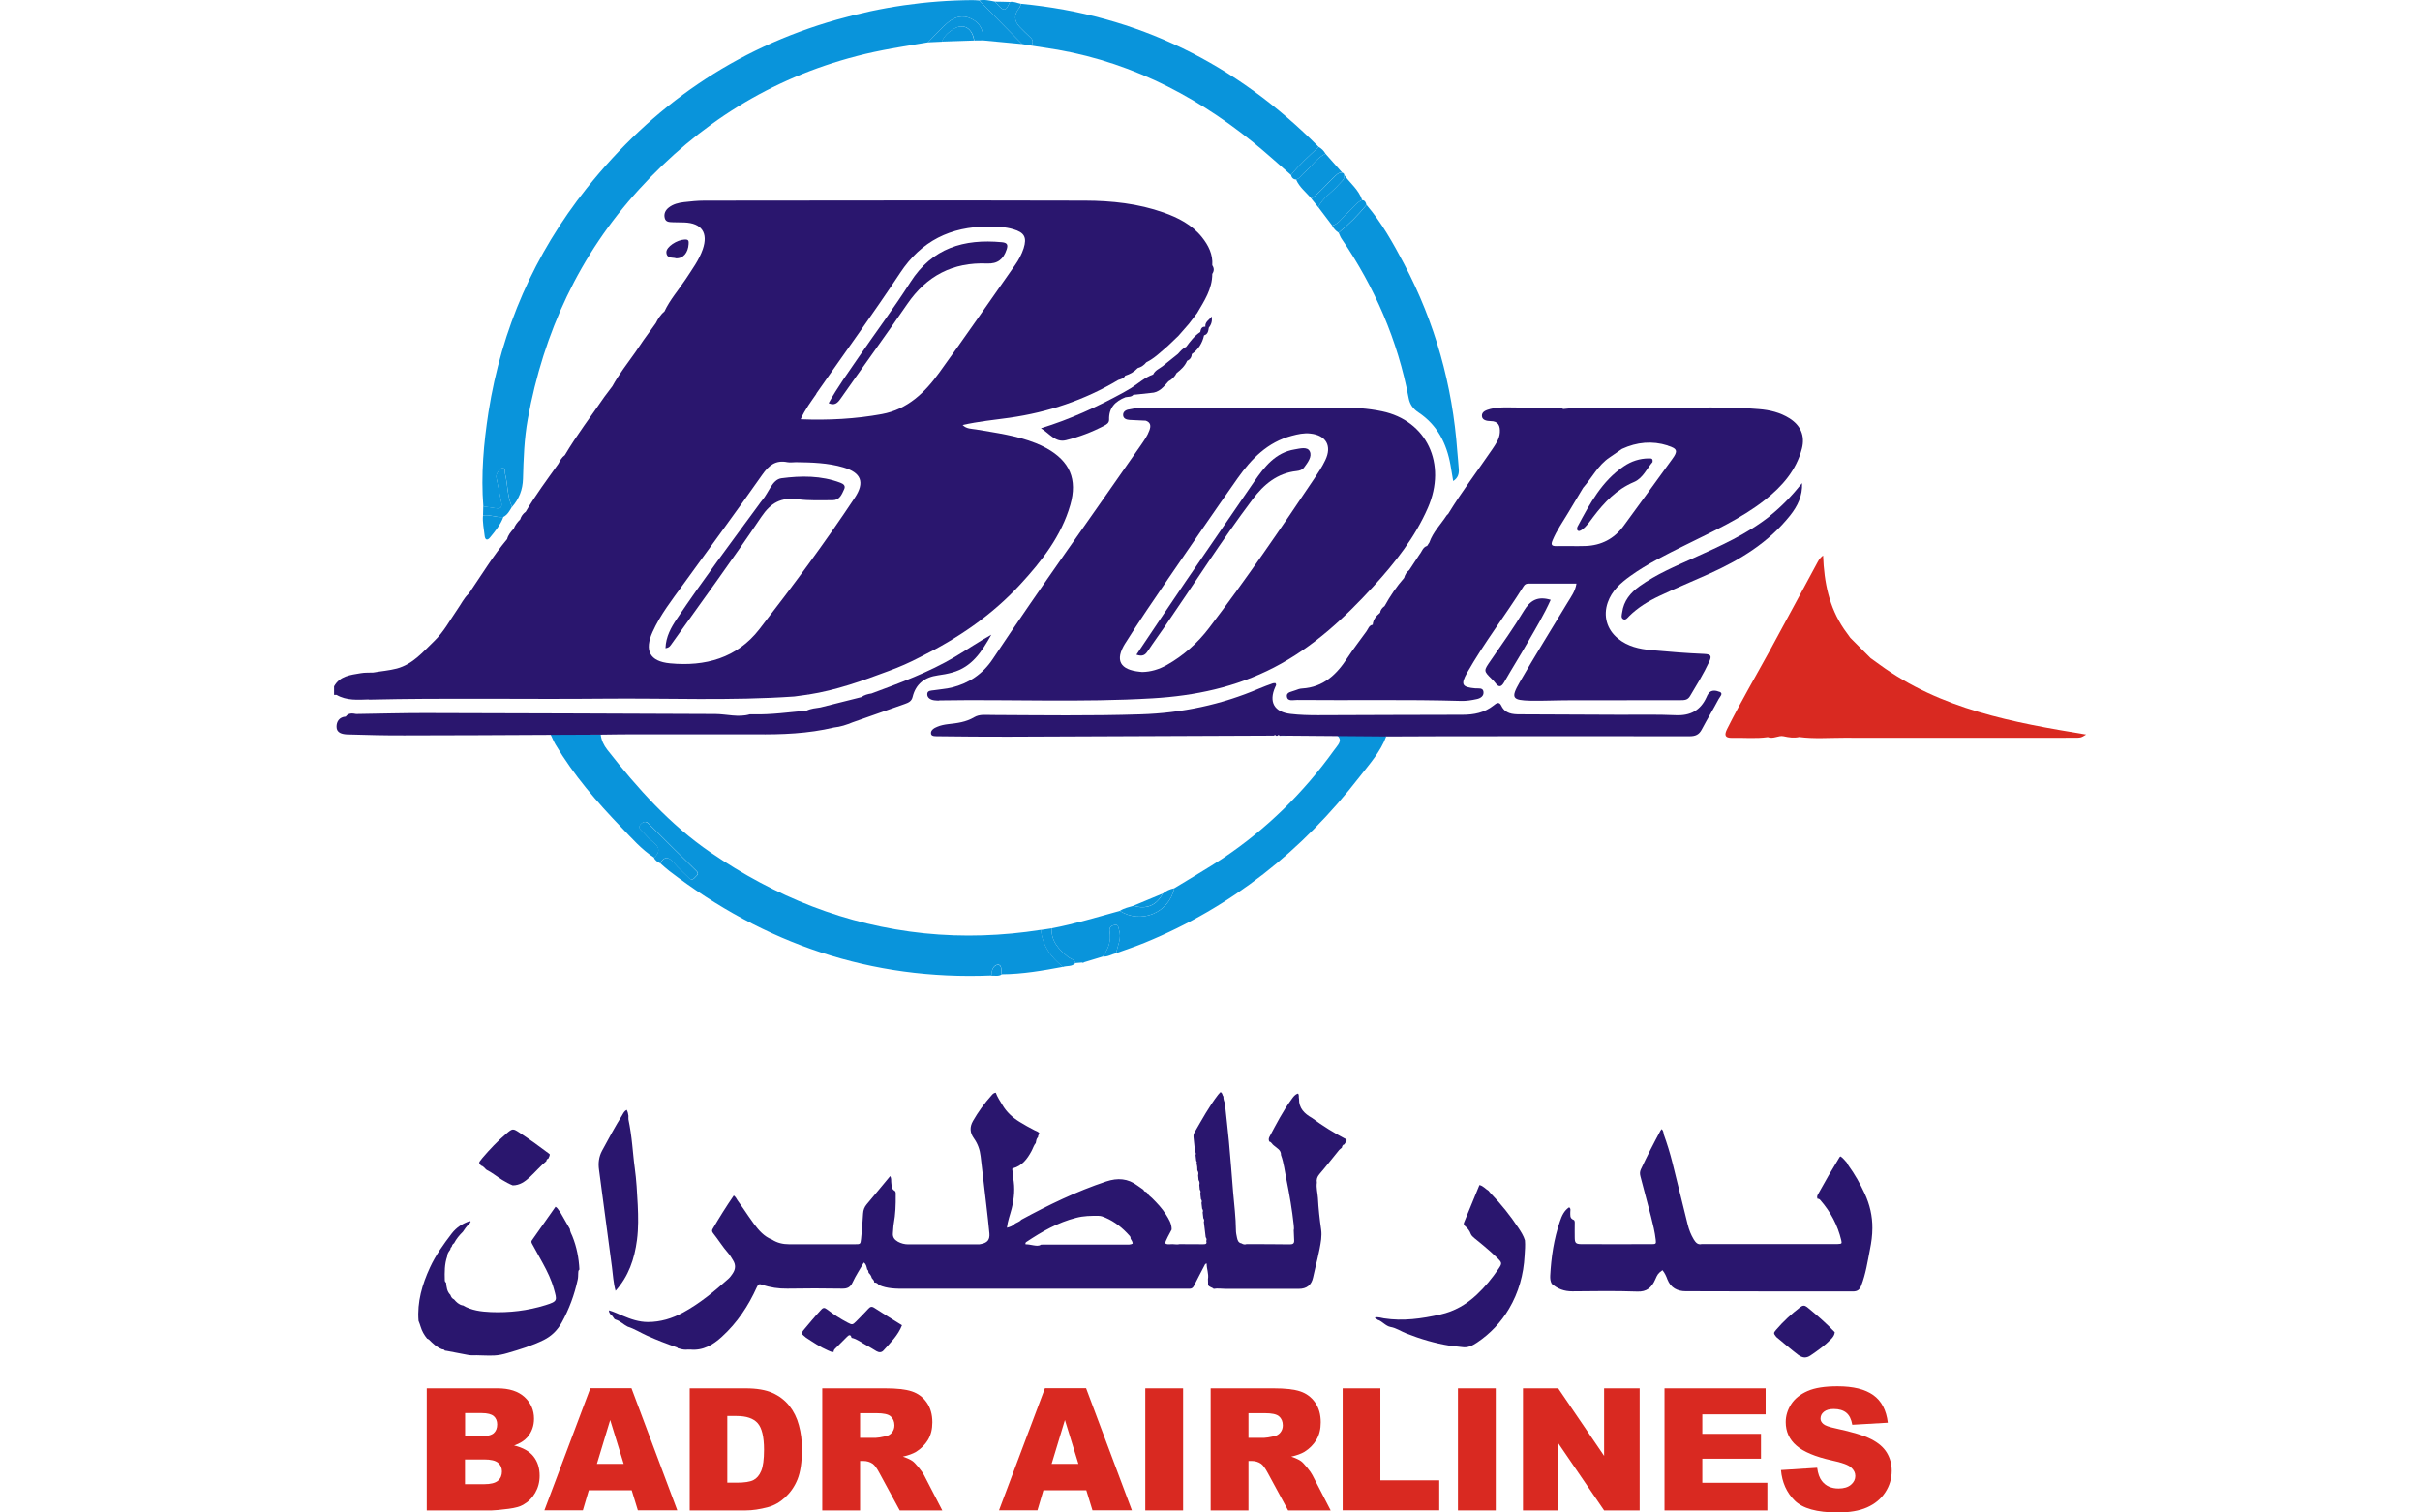
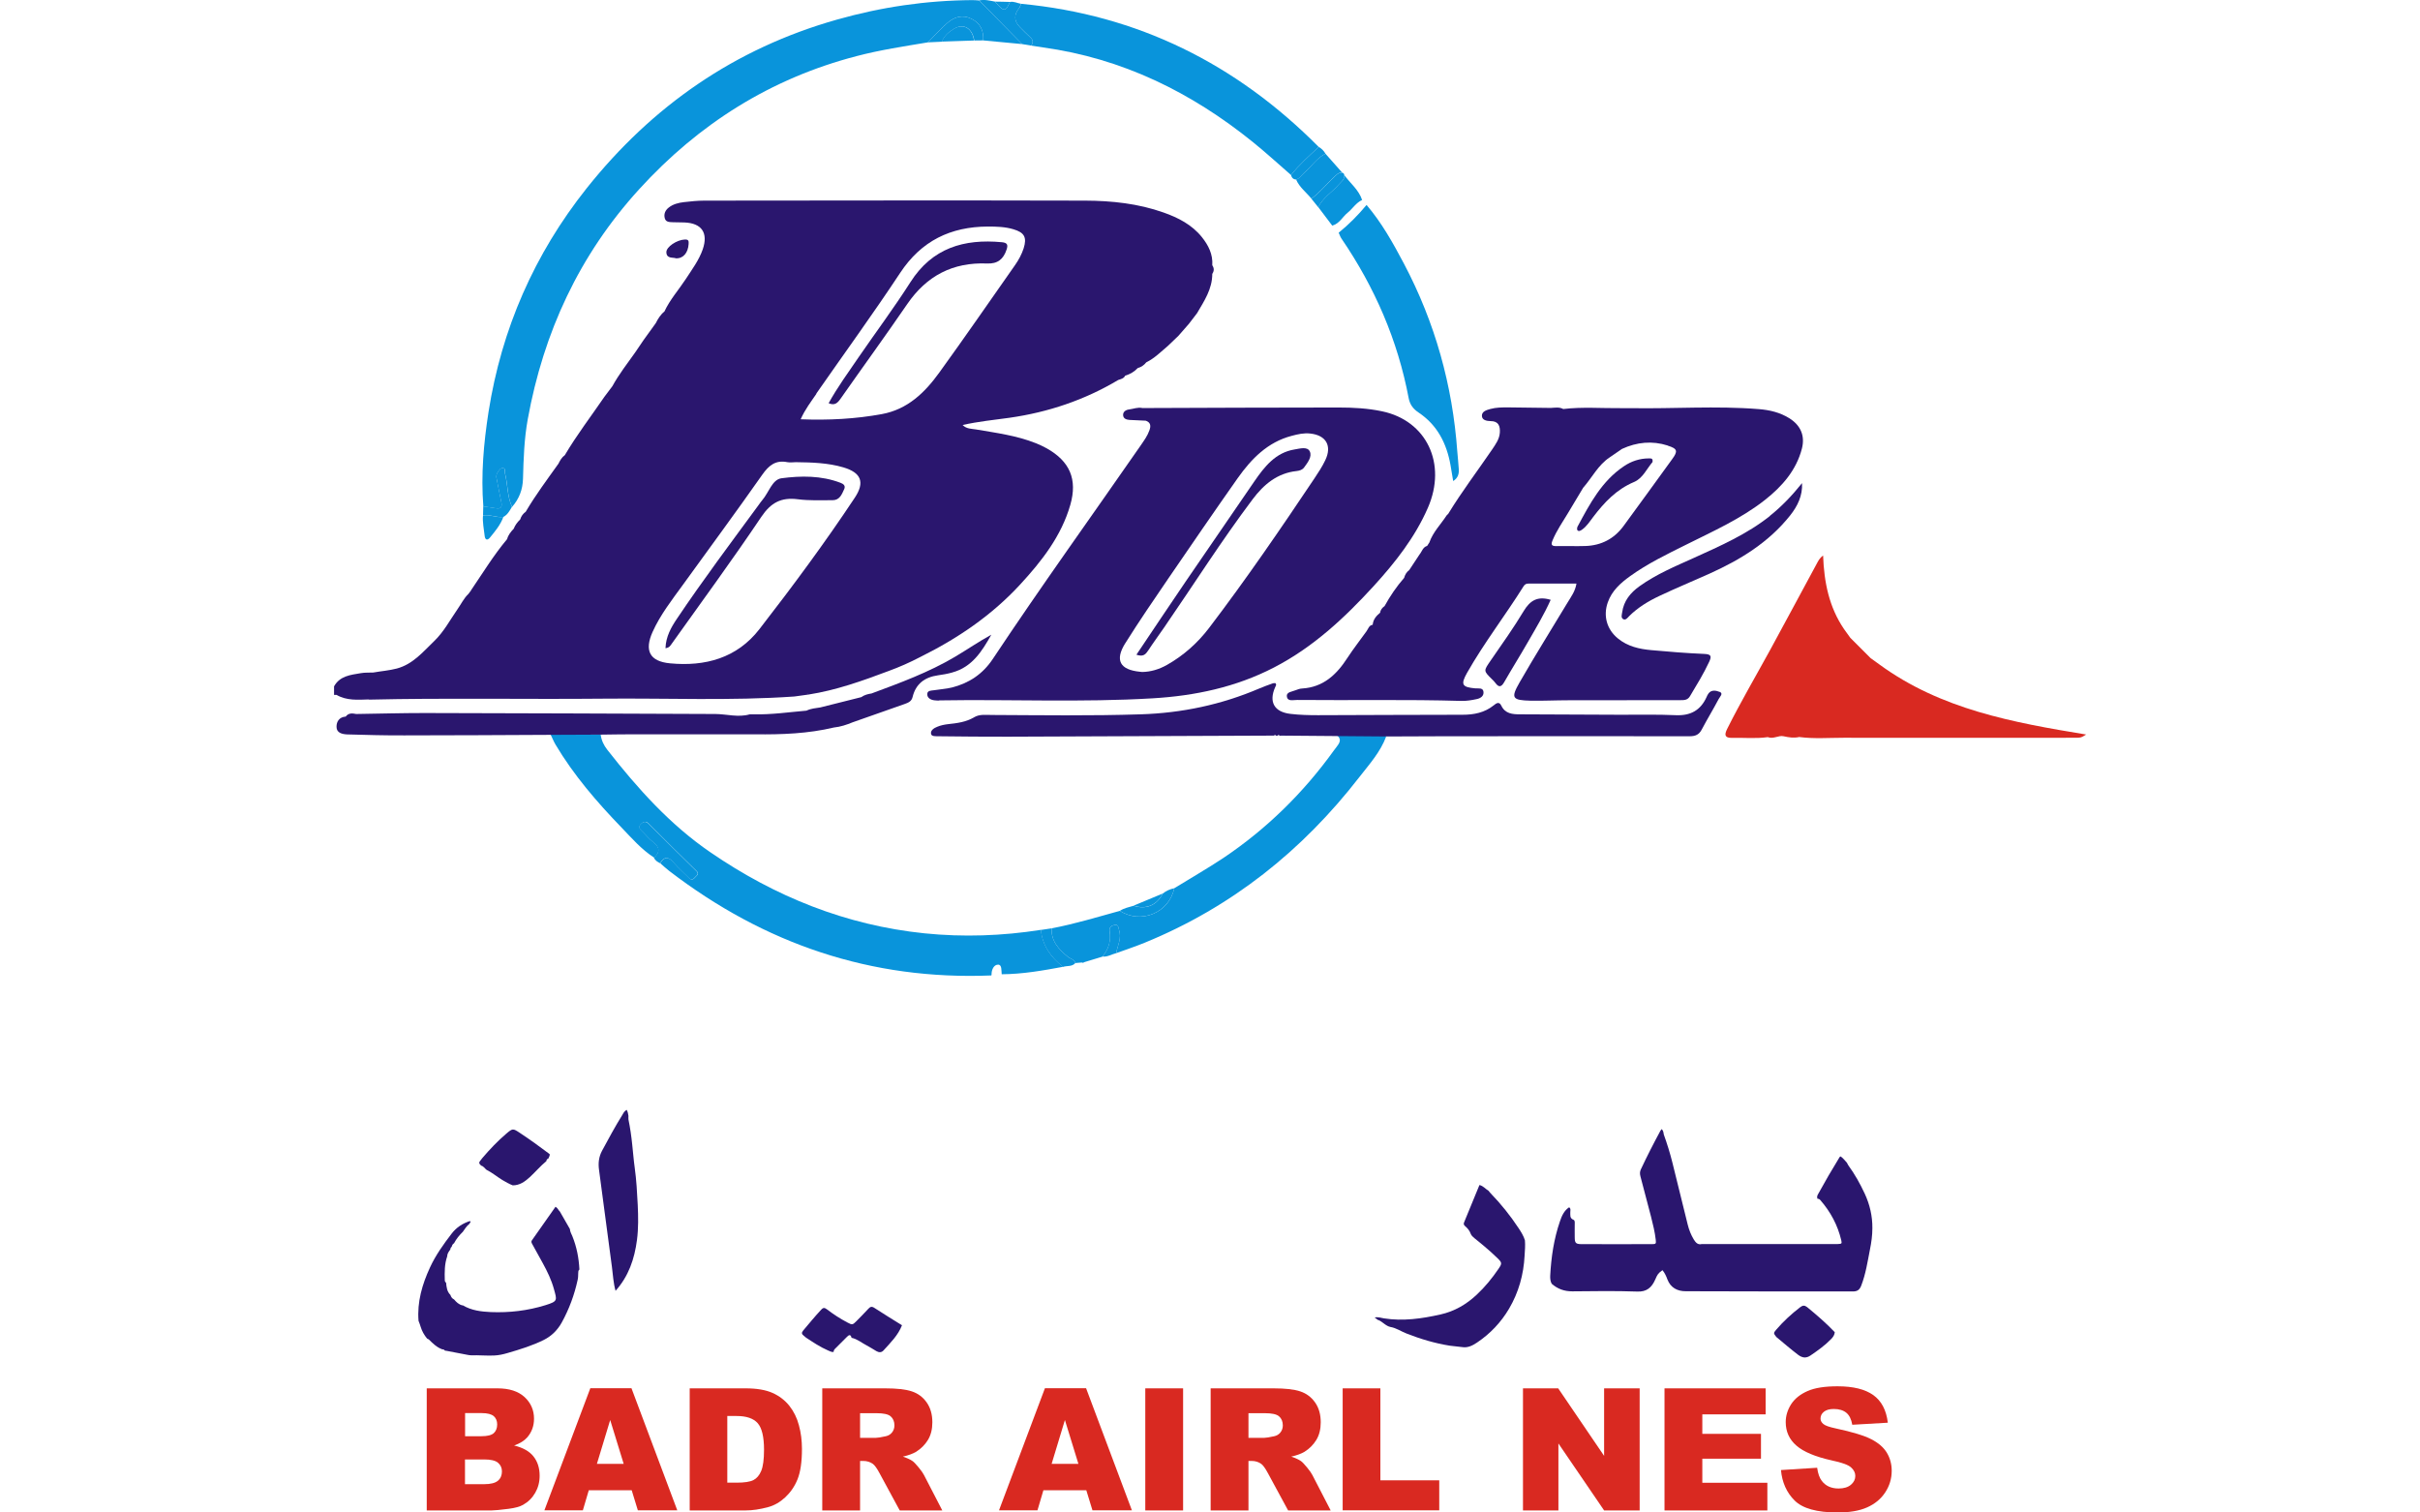
<svg xmlns="http://www.w3.org/2000/svg" id="Layer_1" version="1.1" viewBox="0 0 224 140">
  <defs>
    <style>
      .cls-1 {
        fill: #d92921;
      }

      .cls-1, .cls-2, .cls-3 {
        stroke-width: 0px;
      }

      .cls-2 {
        fill: #2a166e;
      }

      .cls-3 {
        fill: #0994db;
      }
    </style>
  </defs>
  <g>
-     <path class="cls-2" d="M94.5,112.92c2.54-1.38,5.13-2.64,7.89-3.56,1.06-.35,2.01-.29,2.91.39.18.13.36.26.54.38.04.11.12.18.24.2.04.03.08.07.12.1.09.21.29.32.44.47.46.46.92.94,1.27,1.5.27.43.55.86.54,1.41-.12.23-.24.45-.36.68-.35.69-.34.71.44.67.22,0,.44.06.65,0,.73,0,1.46,0,2.19.01.22,0,.37-.03.28-.3.06-.13.03-.24-.05-.35-.06-.47-.11-.94-.17-1.42.06-.13.02-.24-.05-.35-.02-.18-.04-.36-.06-.53.06-.13.02-.24-.05-.35-.02-.18-.04-.36-.06-.53.06-.13.03-.24-.05-.35-.02-.18-.04-.36-.06-.53.06-.13.02-.24-.05-.35-.01-.14-.03-.28-.04-.43.05-.16.02-.32-.07-.46-.01-.14-.03-.28-.04-.43.05-.16.02-.32-.07-.46,0-.22-.01-.43-.08-.64.06-.09.02-.17-.03-.24-.02-.18-.04-.36-.06-.53.06-.13.02-.24-.05-.35-.04-.42-.08-.84-.13-1.26-.02-.17-.01-.33.08-.48.69-1.19,1.35-2.41,2.19-3.5.07-.09.15-.16.22-.24.2.07.16.29.27.41-.01.23.07.43.14.65.12,1.16.26,2.33.37,3.49.15,1.57.26,3.14.39,4.71.1,1.17.25,2.33.26,3.51,0,.24.05.48.1.71.05.23.12.47.42.52.14.09.29.13.46.07,1.34,0,2.68,0,4.02.02.28,0,.41-.09.39-.38-.02-.31-.03-.62-.04-.93.05-.16,0-.33,0-.49-.15-1.4-.39-2.79-.67-4.17-.16-.77-.24-1.56-.51-2.3.02-.47-.38-.63-.66-.88-.16-.1-.21-.32-.42-.36-.07-.14-.07-.27,0-.42.64-1.19,1.25-2.4,2.06-3.5.16-.22.31-.45.6-.53.12.16.04.33.09.49-.02.88.51,1.38,1.2,1.77,1.01.75,2.08,1.41,3.19,1.99.07.2-.14.29-.18.45-.17.03-.22.17-.25.32-.08.07-.18.13-.25.21-.61.74-1.19,1.5-1.82,2.23-.21.25-.29.48-.24.79-.07.48.07.95.1,1.42.05.99.16,1.97.3,2.94.04.29.03.58,0,.88-.15,1.2-.5,2.36-.75,3.54-.15.71-.6,1.05-1.33,1.05-2.26,0-4.51,0-6.77,0-.37,0-.73-.07-1.1,0-.15-.15-.41-.15-.52-.36v-.22c-.01-.11-.01-.21-.01-.32.09-.5-.13-.96-.12-1.45-.15.02-.17.12-.21.2-.32.62-.65,1.23-.96,1.86-.1.2-.22.28-.42.28-.17,0-.33,0-.5,0-8.61,0-17.22,0-25.82,0-.83,0-1.65,0-2.42-.34-.11-.13-.23-.25-.43-.23,0-.18-.13-.3-.24-.43-.04-.2-.16-.34-.29-.48-.01-.12-.03-.23-.13-.31-.06-.22-.07-.46-.31-.64-.36.63-.75,1.21-1.04,1.84-.21.46-.49.59-.98.58-1.69-.03-3.38-.03-5.07,0-.8.01-1.57-.1-2.32-.36-.26-.09-.36-.07-.49.21-.78,1.74-1.82,3.31-3.24,4.6-.82.75-1.73,1.3-2.91,1.19-.14-.01-.29,0-.44.01-.26,0-.5-.07-.74-.14-.03-.06-.07-.09-.13-.09-.92-.32-1.82-.67-2.71-1.07-.6-.27-1.16-.63-1.79-.83-.39-.19-.69-.53-1.11-.65-.23-.06-.22-.36-.45-.43-.05-.13-.2-.22-.17-.43.45.13.85.33,1.27.5.75.32,1.51.58,2.33.58,1.17,0,2.25-.33,3.26-.88,1.54-.84,2.88-1.95,4.19-3.12.16-.14.29-.33.41-.51.26-.39.28-.79.03-1.19-.14-.23-.28-.48-.46-.68-.51-.58-.91-1.24-1.39-1.84-.1-.13-.14-.24-.05-.39.61-1.04,1.25-2.07,1.96-3.1.17.13.25.29.34.44.18.25.35.5.53.75.33.48.65.97,1,1.44.45.6.94,1.17,1.67,1.45.48.31,1.01.43,1.57.43,2.04,0,4.08,0,6.12,0,.47,0,.5,0,.55-.48.09-.79.14-1.57.19-2.36.02-.33.12-.6.33-.85.72-.85,1.43-1.72,2.18-2.62.13.24.07.44.1.63.04.27,0,.55.3.73.14.08.11.26.11.41.01.88-.02,1.76-.18,2.63-.05.29-.05.59-.08.88-.04.39.16.62.47.8.3.16.61.24.95.24,2.13,0,4.26,0,6.4,0,.13,0,.26,0,.38-.04.56-.12.78-.4.73-.98-.08-.86-.18-1.72-.28-2.58-.17-1.51-.36-3.03-.53-4.54-.07-.62-.27-1.18-.63-1.68-.37-.52-.4-1.04-.08-1.6.49-.85,1.06-1.64,1.71-2.36.1-.11.18-.23.4-.26.14.4.39.76.61,1.13.39.67.94,1.17,1.59,1.57.45.28.92.54,1.39.78.16.08.35.12.45.29-.07.1-.13.21-.13.34-.16.15-.17.35-.21.55-.19.22-.26.51-.4.76-.39.72-.86,1.35-1.7,1.58-.03,0-.05.05-.08.07.03.2.06.39.09.59,0,.07-.01.15,0,.22.18.95.1,1.89-.13,2.82-.15.6-.38,1.18-.45,1.8,0,.01-.02.02-.02.04,0-.01.01-.03.02-.04.29-.07.56-.17.77-.39.19-.11.41-.17.56-.34ZM104.65,114.63c0-.1-.03-.18-.1-.25-.63-.71-1.35-1.29-2.23-1.67-.2-.09-.41-.17-.63-.17-.7-.01-1.38,0-2.07.18-1.7.43-3.18,1.28-4.62,2.24-.06.04-.11.1-.07.22.24-.02.48.06.73.09.23.03.47.09.69-.06.07,0,.15-.01.22-.01,2.53,0,5.07,0,7.6,0,.23,0,.47.03.67-.09,0-.21-.14-.33-.2-.48Z" />
    <path class="cls-2" d="M168.24,110.98c-.07-.15-.05-.28.03-.42.64-1.17,1.31-2.32,2.01-3.46.02-.03.06-.04.09-.06.23.15.39.38.58.58.04.08.08.16.13.24.6.82,1.09,1.7,1.52,2.62.47,1.01.72,2.08.71,3.2,0,.66-.09,1.32-.22,1.96-.22,1.13-.39,2.27-.81,3.36-.15.39-.36.54-.77.54-5.16,0-10.33,0-15.49-.02-.74,0-1.38-.31-1.68-1.09-.11-.3-.24-.6-.46-.86-.41.3-.45.37-.67.87-.32.72-.77,1.15-1.67,1.11-2-.07-4.01-.04-6.01-.02-.74,0-1.35-.22-1.9-.7-.13-.23-.15-.49-.14-.75.09-1.71.34-3.4.9-5.03.17-.5.38-.99.85-1.3.18.13.11.29.11.42.01.28-.08.59.3.74.14.06.11.26.11.4,0,.4-.01.81,0,1.21,0,.53.09.63.6.64,2.19.01,4.38,0,6.56,0,.35,0,.38-.04.34-.39-.08-.73-.26-1.45-.44-2.16-.32-1.24-.65-2.49-.98-3.73-.06-.23-.06-.42.04-.64.57-1.21,1.18-2.41,1.82-3.59.03-.05.07-.08.11-.14.14.14.17.31.19.49.31.86.58,1.73.8,2.61.47,1.92.94,3.83,1.42,5.75.12.48.3.94.56,1.37.17.27.36.52.75.42,3.95,0,7.9,0,11.86,0,.24,0,.48,0,.72,0,.37-.02.39-.03.32-.35-.33-1.4-.99-2.63-1.94-3.72-.06-.07-.14-.12-.24-.12Z" />
    <path class="cls-2" d="M42.83,120.82c.8.48,1.7.59,2.6.63,1.72.07,3.42-.13,5.06-.64,1.16-.36,1.07-.45.78-1.5-.23-.84-.61-1.62-1.02-2.37-.32-.58-.64-1.16-.96-1.74-.07-.13-.16-.25-.05-.4.73-1.03,1.46-2.07,2.18-3.1.21.12.26.32.4.44.31.54.62,1.08.93,1.62.01.24.14.45.23.67.4.99.6,2.02.65,3.08-.12.09-.1.23-.11.35-.01.2,0,.41-.05.6-.3,1.39-.79,2.71-1.47,3.95-.39.7-.93,1.25-1.67,1.62-1.07.53-2.21.88-3.35,1.21-.4.12-.81.21-1.24.23-.71.03-1.42-.04-2.13-.02-.11,0-.22-.02-.33-.04-.64-.12-1.29-.25-1.93-.37-.06,0-.12-.02-.18-.03-.05-.09-.13-.11-.23-.11-.5-.18-.87-.54-1.23-.9-.05-.05-.12-.07-.18-.1-.14-.16-.25-.34-.36-.53-.2-.35-.27-.74-.43-1.11-.14-1.75.34-3.38,1.06-4.94.52-1.13,1.25-2.15,2.01-3.14.44-.57,1.01-.94,1.69-1.16,0,.04.03.06.07.05-.04.07-.08.14-.12.21-.26.2-.43.48-.61.74-.32.31-.6.65-.81,1.05h.01c-.14.07-.2.2-.23.34h0c-.09.05-.12.15-.13.25-.14.19-.29.38-.29.64-.25.71-.24,1.45-.22,2.2,0,.09.04.18.12.23.04.41.08.82.4,1.13.06.19.16.34.34.42.21.25.44.47.77.55Z" />
    <path class="cls-2" d="M127.55,122.19c-.08-.06-.17-.13-.31-.24.34-.07.59.04.85.08,1.78.28,3.51.03,5.25-.36,1.29-.29,2.39-.93,3.35-1.83.77-.72,1.43-1.53,2.02-2.4.33-.49.33-.56-.1-.98-.39-.39-.81-.75-1.23-1.11-.29-.25-.6-.49-.89-.73-.14-.12-.29-.24-.36-.42-.1-.29-.29-.51-.51-.7-.13-.11-.17-.21-.09-.38.47-1.13.93-2.27,1.41-3.43.36.08.56.37.84.53.07.08.13.17.21.25.96.99,1.82,2.07,2.58,3.22.23.35.46.71.58,1.12.04.47,0,.94-.03,1.42-.09,1.75-.55,3.4-1.44,4.91-.75,1.27-1.74,2.31-2.96,3.13-.42.28-.86.51-1.39.42-.38-.06-.77-.07-1.14-.13-1.38-.22-2.71-.62-4.01-1.13-.49-.19-.94-.51-1.47-.6-.45-.09-.73-.49-1.14-.65Z" />
    <path class="cls-2" d="M56.98,119.49c-.21-.73-.24-1.48-.34-2.23-.41-2.98-.78-5.97-1.19-8.95-.09-.64-.03-1.22.28-1.8.6-1.11,1.2-2.23,1.87-3.3.1-.17.18-.36.41-.48.09.18.14.36.16.56,0,.11-.01.22,0,.33.16.77.27,1.55.35,2.33.08.71.13,1.42.23,2.13.16,1.14.22,2.3.28,3.45.05,1.08.07,2.16-.07,3.24-.23,1.77-.78,3.38-2,4.73Z" />
    <path class="cls-2" d="M74.57,123.78c-.06-.05-.11-.1-.17-.14-.2-.15-.23-.28-.05-.49.55-.65,1.08-1.3,1.66-1.92.2-.22.32-.19.54-.03.6.46,1.23.87,1.9,1.22.43.23.47.22.81-.12.38-.37.74-.76,1.11-1.15.17-.18.3-.26.56-.09.84.55,1.71,1.08,2.56,1.61-.36.93-1.06,1.61-1.71,2.33-.19.21-.42.2-.65.07-.3-.17-.59-.37-.9-.53-.47-.24-.88-.6-1.41-.71-.07-.33-.24-.28-.41-.1-.38.37-.74.75-1.12,1.12-.08.08-.13.17-.13.29-.19.03-.35-.07-.52-.14-.74-.32-1.4-.77-2.07-1.21Z" />
    <path class="cls-2" d="M44.52,107.87c-.14-.11-.23-.24-.08-.41.07-.08.13-.18.2-.26.69-.81,1.42-1.58,2.23-2.27.58-.49.61-.49,1.23-.08.95.63,1.87,1.29,2.78,1.98.03.16-.08.28-.13.42-.13.02-.16.12-.18.23-.55.45-1.01,1-1.53,1.48-.45.41-.93.76-1.58.76-.34-.13-.65-.31-.97-.5-.49-.3-.94-.68-1.46-.94-.17-.13-.27-.34-.51-.39Z" />
    <path class="cls-2" d="M164.44,123.78c-.29-.37-.3-.38-.04-.69.67-.78,1.42-1.47,2.24-2.1.22-.17.4-.18.63,0,.89.73,1.76,1.48,2.56,2.32-.02.25-.15.44-.32.62-.58.6-1.24,1.07-1.93,1.54-.4.27-.75.23-1.15-.07-.68-.52-1.33-1.08-1.99-1.63Z" />
  </g>
  <g>
    <path class="cls-1" d="M39.52,128.51h6.53c1.09,0,1.92.27,2.51.81.58.54.87,1.21.87,2,0,.67-.21,1.24-.62,1.72-.28.32-.68.57-1.22.76.81.2,1.41.53,1.79,1.01.38.48.57,1.07.57,1.79,0,.59-.14,1.11-.41,1.58-.27.47-.64.84-1.12,1.11-.29.17-.73.29-1.33.37-.79.1-1.31.15-1.56.15h-6.03v-11.3ZM43.04,132.94h1.52c.54,0,.92-.09,1.14-.28.21-.19.32-.46.32-.81,0-.33-.11-.59-.32-.77s-.58-.28-1.11-.28h-1.54v2.14ZM43.04,137.38h1.78c.6,0,1.02-.11,1.27-.32s.37-.5.37-.86c0-.33-.12-.6-.37-.81-.24-.2-.67-.3-1.28-.3h-1.77v2.29Z" />
    <path class="cls-1" d="M58.46,137.94h-3.96l-.55,1.86h-3.56l4.25-11.3h3.81l4.24,11.3h-3.65l-.57-1.86ZM57.73,135.5l-1.25-4.06-1.23,4.06h2.48Z" />
    <path class="cls-1" d="M63.83,128.51h5.19c1.02,0,1.85.14,2.48.42.63.28,1.15.68,1.56,1.19.41.52.71,1.12.89,1.81.19.69.28,1.42.28,2.19,0,1.21-.14,2.14-.41,2.81-.27.67-.66,1.22-1.14,1.67-.49.45-1.01.75-1.57.9-.77.21-1.46.31-2.08.31h-5.19v-11.3ZM67.32,131.07v6.17h.86c.73,0,1.25-.08,1.56-.24s.55-.44.72-.85c.17-.4.26-1.06.26-1.96,0-1.2-.2-2.02-.59-2.46-.39-.44-1.04-.66-1.94-.66h-.87Z" />
    <path class="cls-1" d="M76.11,139.81v-11.3h5.82c1.08,0,1.9.09,2.47.28s1.03.53,1.38,1.03c.35.5.52,1.11.52,1.83,0,.63-.13,1.17-.4,1.62s-.64.82-1.1,1.11c-.3.18-.71.33-1.23.45.42.14.72.28.91.42.13.09.31.29.56.59s.41.54.49.7l1.69,3.27h-3.94l-1.87-3.45c-.24-.45-.45-.74-.63-.87-.25-.17-.54-.26-.86-.26h-.31v4.58h-3.51ZM79.61,133.09h1.47c.16,0,.47-.05.92-.15.23-.05.42-.16.57-.35.15-.19.22-.41.22-.65,0-.36-.12-.64-.35-.84-.23-.2-.67-.29-1.3-.29h-1.53v2.3Z" />
    <path class="cls-1" d="M100.54,137.94h-3.96l-.55,1.86h-3.56l4.25-11.3h3.81l4.24,11.3h-3.65l-.57-1.86ZM99.82,135.5l-1.25-4.06-1.23,4.06h2.48Z" />
    <path class="cls-1" d="M106.01,128.51h3.5v11.3h-3.5v-11.3Z" />
    <path class="cls-1" d="M112.06,139.81v-11.3h5.82c1.08,0,1.9.09,2.47.28s1.03.53,1.38,1.03c.35.5.52,1.11.52,1.83,0,.63-.13,1.17-.4,1.62s-.64.82-1.1,1.11c-.3.18-.71.33-1.23.45.42.14.72.28.91.42.13.09.31.29.56.59s.41.54.49.7l1.69,3.27h-3.94l-1.87-3.45c-.24-.45-.45-.74-.63-.87-.25-.17-.54-.26-.86-.26h-.31v4.58h-3.51ZM115.56,133.09h1.47c.16,0,.47-.05.92-.15.23-.05.42-.16.57-.35.15-.19.22-.41.22-.65,0-.36-.12-.64-.35-.84-.23-.2-.67-.29-1.3-.29h-1.53v2.3Z" />
    <path class="cls-1" d="M124.28,128.51h3.49v8.51h5.45v2.78h-8.94v-11.3Z" />
-     <path class="cls-1" d="M134.95,128.51h3.5v11.3h-3.5v-11.3Z" />
    <path class="cls-1" d="M140.97,128.51h3.26l4.25,6.25v-6.25h3.29v11.3h-3.29l-4.23-6.2v6.2h-3.28v-11.3Z" />
    <path class="cls-1" d="M154.08,128.51h9.35v2.41h-5.86v1.8h5.43v2.3h-5.43v2.23h6.02v2.56h-9.52v-11.3Z" />
    <path class="cls-1" d="M164.88,136.07l3.32-.21c.07.54.22.95.44,1.23.36.46.87.69,1.54.69.5,0,.88-.12,1.15-.35.27-.23.4-.5.4-.81s-.13-.55-.39-.79-.85-.45-1.79-.65c-1.53-.34-2.62-.8-3.27-1.37-.66-.57-.99-1.3-.99-2.18,0-.58.17-1.13.5-1.65.34-.52.84-.92,1.52-1.22.68-.3,1.6-.44,2.78-.44,1.44,0,2.54.27,3.3.81.76.54,1.21,1.39,1.35,2.56l-3.29.19c-.09-.51-.27-.88-.55-1.11s-.67-.35-1.16-.35c-.41,0-.71.09-.92.26-.21.17-.31.38-.31.63,0,.18.08.34.25.49.16.15.55.29,1.17.42,1.53.33,2.62.66,3.28,1s1.14.75,1.44,1.25c.3.5.45,1.06.45,1.67,0,.72-.2,1.39-.6,2-.4.61-.96,1.07-1.68,1.39-.72.32-1.63.47-2.72.47-1.92,0-3.25-.37-3.99-1.11-.74-.74-1.16-1.68-1.26-2.82Z" />
  </g>
  <g>
    <path class="cls-3" d="M118.56,68.09c1.47-.22,2.94-.06,4.41-.09,1.48-.03,2.95-.02,4.43-.02.32,0,.64-.02.91.19-.54,1.44-1.55,2.56-2.47,3.74-5.29,6.83-11.83,12.05-19.86,15.34-.88.36-1.78.66-2.67.98.14-.71.52-1.4.27-2.15-.07-.2-.03-.53-.4-.46-.32.06-.53.21-.47.59.15.88-.1,1.66-.67,2.34-.57.17-1.14.35-1.71.52-.06,0-.12.01-.18.02-.2.02-.41.03-.61.05-.11-.35-.47-.39-.7-.58-.84-.69-1.55-1.44-1.5-2.63,2.14-.41,4.22-1.04,6.32-1.62,1.95,1.26,4.56.18,5.03-2.09,1.52-.94,3.08-1.83,4.57-2.82,4-2.69,7.39-6.02,10.21-9.94.24-.34.67-.75.52-1.1-.18-.41-.39-.28-.79-.29-1.42-.05-3.22.05-4.64.03Z" />
    <path class="cls-3" d="M94.61,4.08c-1.2-.11-2.4-.22-3.6-.34.05-.89-.25-1.59-1.09-2-.85-.42-1.6-.17-2.25.4-.63.55-1.19,1.18-1.78,1.78-2.21.37-4.42.7-6.59,1.27-7.97,2.07-14.63,6.28-20.15,12.34-5.53,6.07-8.84,13.23-10.3,21.28-.33,1.82-.39,3.67-.44,5.52-.03,1-.36,1.85-1.01,2.59-.45-.97-.39-2.04-.64-3.05-.05-.19.07-.5-.19-.54-.24-.04-.4.24-.52.43-.18.26-.08.56-.02.84.12.64.26,1.29.39,1.93.08.42-.07.59-.51.52-.39-.07-.78-.11-1.17-.17-.23-2.94.03-5.85.48-8.75,1.21-7.69,4.24-14.61,9.08-20.7,6.07-7.62,13.7-12.93,23.15-15.61C81.57.65,85.73.04,90,.01c.21,0,.42.02.63.03,1.33,1.35,2.65,2.69,3.98,4.04Z" />
    <path class="cls-3" d="M60.54,79.38c-1.16-.75-2.06-1.79-3-2.77-2.29-2.37-4.43-4.85-6.12-7.69-.17-.29-.3-.61-.45-.92,1.54,0,3.09-.01,4.63-.02.06.54.29,1.01.62,1.43,2.79,3.56,5.79,6.92,9.55,9.49,5.98,4.1,12.53,6.74,19.79,7.49,3.61.37,7.21.24,10.79-.32.15,1.46.93,2.54,2.05,3.42-1.88.35-3.76.68-5.68.69-.04-.34.03-.89-.33-.89-.4,0-.62.47-.61.93,0,.02-.01.05-.02.07-11.13.46-21.02-2.93-29.81-9.67-.29-.22-.56-.48-.84-.72.4-.66.79-.61,1.27-.04.42.5.93.93,1.39,1.4.29.3.46.07.64-.12.14-.15.32-.27.07-.51-1.49-1.45-2.96-2.92-4.43-4.39-.23-.23-.43-.23-.68,0-.27.24-.22.43.02.65.36.34.67.75,1.07,1.05.61.47.68.92.1,1.44Z" />
    <path class="cls-3" d="M94.5.35c10.82,1.02,19.94,5.57,27.56,13.25-.88.83-1.8,1.64-2.56,2.6-1.17-1.02-2.32-2.07-3.53-3.05-5.71-4.61-12.09-7.75-19.43-8.76-.37-.05-.73-.11-1.09-.17.2-.28.19-.52-.08-.76-.33-.3-.64-.63-.96-.94q-.85-.85-.05-1.81c.08-.09.1-.24.14-.36Z" />
    <path class="cls-3" d="M126.49,18.97c1.41,1.65,2.46,3.54,3.47,5.45,2.87,5.44,4.49,11.24,4.93,17.37.04.55.11,1.1.14,1.66.02.4-.06.78-.52,1.08-.09-.53-.17-1.01-.25-1.49-.36-2-1.22-3.7-2.96-4.86-.48-.32-.79-.71-.91-1.32-1.01-5.36-3.14-10.26-6.21-14.76-.12-.17-.18-.37-.27-.56.95-.77,1.8-1.63,2.58-2.57Z" />
    <path class="cls-3" d="M123.32,20.89l-1.3-1.72c.44-.89,1.3-1.39,1.92-2.12.22-.25.54-.44.49-.84.56.76,1.34,1.36,1.65,2.3-.57.26-.88.81-1.34,1.18-.48.39-.76,1.01-1.41,1.19Z" />
    <path class="cls-3" d="M121.39,18.39c-.48-.59-1.11-1.05-1.42-1.77.34-.11.51-.43.76-.64.66-.57,1.14-1.35,1.96-1.75.51.58,1.03,1.16,1.54,1.74-.36-.02-.56.25-.79.46-.69.64-1.28,1.4-2.05,1.95Z" />
    <path class="cls-3" d="M60.54,79.38c.58-.52.51-.97-.1-1.44-.39-.3-.7-.71-1.07-1.05-.24-.22-.29-.41-.02-.65.24-.22.44-.22.68,0,1.47,1.47,2.94,2.93,4.43,4.39.25.24.07.37-.07.51-.18.19-.35.42-.64.12-.46-.47-.96-.9-1.39-1.4-.48-.57-.86-.62-1.27.04-.23-.13-.47-.25-.56-.53Z" />
    <path class="cls-3" d="M94.5.35c-.05.12-.07.26-.14.36q-.79.96.05,1.81c.32.32.62.64.96.94.27.24.28.48.08.76-.28-.05-.56-.09-.84-.14-1.33-1.35-2.65-2.69-3.98-4.04.5-.11.99.02,1.47.11.82.97.97.97,1.38.03.36-.07.68.11,1.02.17Z" />
    <path class="cls-3" d="M85.89,3.92c.59-.6,1.15-1.23,1.78-1.78.65-.57,1.4-.82,2.25-.4.84.41,1.14,1.11,1.09,2-.28,0-.56,0-.83.01-.17-1.14-.99-1.63-1.88-1.08-.46.28-.91.64-1.11,1.19-.43.02-.85.04-1.28.06Z" />
    <path class="cls-3" d="M44.73,46.87c.39.06.78.1,1.17.17.44.08.59-.1.51-.52-.13-.64-.27-1.29-.39-1.93-.05-.28-.15-.58.02-.84.13-.19.28-.46.52-.43.26.04.14.35.19.54.25,1.01.19,2.08.64,3.05-.21.36-.41.74-.8.94-.64.08-1.24-.25-1.88-.14l.02-.84Z" />
    <path class="cls-3" d="M108.69,82.22c-.48,2.27-3.08,3.35-5.03,2.09.39-.26.84-.34,1.27-.47,1.15.38,2.15-.04,2.69-1.12.31-.26.67-.42,1.07-.5Z" />
    <path class="cls-3" d="M97.34,85.93c-.05,1.19.66,1.94,1.5,2.63.23.19.6.23.7.58-.31.36-.77.23-1.15.36-1.11-.88-1.9-1.96-2.05-3.42.33-.05.66-.1,1-.15Z" />
    <path class="cls-3" d="M122.69,14.23c-.81.4-1.29,1.18-1.96,1.75-.25.22-.42.54-.76.64-.27-.02-.41-.17-.47-.42.76-.96,1.67-1.76,2.56-2.6.27.15.48.36.63.63Z" />
-     <path class="cls-3" d="M123.32,20.89c.65-.19.93-.81,1.41-1.19.46-.38.77-.93,1.34-1.18.28.02.36.22.41.45-.78.94-1.63,1.8-2.58,2.57-.25-.17-.45-.38-.59-.64Z" />
    <path class="cls-3" d="M121.39,18.39c.77-.56,1.36-1.31,2.05-1.95.23-.21.42-.48.79-.46.12.03.2.11.2.24.04.4-.28.59-.49.84-.62.72-1.48,1.23-1.92,2.12-.21-.26-.42-.52-.63-.78Z" />
    <path class="cls-3" d="M44.71,47.71c.64-.11,1.24.23,1.88.14-.26.73-.75,1.31-1.23,1.9-.26.32-.46.22-.5-.16-.07-.63-.21-1.25-.15-1.89Z" />
    <path class="cls-3" d="M87.17,3.86c.21-.55.65-.9,1.11-1.19.9-.55,1.72-.06,1.88,1.08-1,.03-2,.07-3,.1Z" />
    <path class="cls-3" d="M102.04,88.55c.56-.68.81-1.46.67-2.34-.06-.38.15-.53.47-.59.37-.07.34.26.4.46.26.76-.13,1.44-.27,2.15-.42.1-.81.37-1.27.31Z" />
    <path class="cls-3" d="M107.62,82.71c-.54,1.08-1.54,1.5-2.69,1.12.9-.37,1.79-.75,2.69-1.12Z" />
-     <path class="cls-3" d="M91.75,90.31s.02-.05.02-.07c0-.46.22-.93.61-.93.36,0,.3.55.33.89-.3.19-.64.09-.97.11Z" />
    <path class="cls-3" d="M93.48.18c-.41.94-.55.94-1.38-.03.46,0,.92.02,1.38.03Z" />
    <path class="cls-3" d="M100.15,89.09c.06,0,.12-.01.18-.02-.05.07-.11.08-.18.02Z" />
    <path class="cls-1" d="M173.97,61.51c-.27-.2-.55-.39-.82-.59-.63-.63-1.25-1.26-1.88-1.88-.2-.27-.39-.54-.59-.82-1.37-2.02-1.84-4.3-1.93-6.8-.36.27-.46.53-.6.78-1.43,2.64-2.84,5.28-4.28,7.92-1.34,2.45-2.75,4.85-4,7.35-.27.54-.24.84.44.83,1.11-.03,2.21.09,3.32-.07.51.21,1.01-.19,1.46-.08.5.11.96.18,1.45.07,1.36.18,2.74.07,4.11.07,7.09.01,14.18,0,21.27,0,.7,0,.7,0,1.18-.3-6.77-1.11-13.45-2.33-19.13-6.48Z" />
    <g>
-       <path class="cls-2" d="M34.12,64.76c7.23-.17,14.45-.02,21.68-.09,5.91-.06,11.82.21,17.72-.2h0c.44-.06.87-.12,1.31-.18-.06-.04-.1-.09-.14-.14.04.05.09.09.14.14,2.57-.4,5-1.27,7.42-2.18.99-.36,1.96-.79,2.9-1.28,3.48-1.72,6.65-3.87,9.29-6.74,1.99-2.16,3.8-4.47,4.63-7.36.68-2.37-.05-4.04-2.2-5.24-.32-.18-.66-.33-1-.47-1.78-.71-3.67-.95-5.53-1.27-.42-.07-.88-.04-1.24-.41,1.46-.33,2.9-.47,4.34-.67,3.58-.51,6.95-1.64,10.07-3.5.24-.08.51-.13.64-.4,0-.25-.11-.47-.22-.68.11.21.22.42.22.68.45-.13.84-.36,1.16-.7.32-.09.59-.27.79-.53.77-.38,1.37-.99,2.01-1.53.32-.31.65-.62.97-.93-.1-.04-.2-.08-.29-.13.09.05.19.1.29.13.32-.37.65-.74.97-1.11.25-.33.5-.66.75-.98.67-1.14,1.41-2.24,1.41-3.64.18-.27.18-.53,0-.8.07-1.01-.36-1.85-.96-2.6-.92-1.15-2.19-1.8-3.55-2.28-2.34-.83-4.79-1.09-7.25-1.1-11.75-.03-23.5-.01-35.26,0-.63,0-1.27.07-1.89.14-.5.06-.99.18-1.4.5-.32.25-.47.59-.37.98.1.4.47.36.78.38.34.02.69,0,1.03.02,1.61.06,2.23.96,1.71,2.48-.35,1.01-.99,1.86-1.56,2.74-.66,1.01-1.48,1.92-1.99,3.02h0c-.36.29-.6.68-.8,1.08-.38.53-.76,1.06-1.14,1.58-.25.37-.51.75-.76,1.12-.73,1.03-1.51,2.03-2.12,3.14-.24.32-.49.65-.73.97.06.03.11.06.16.1.1.07.19.16.26.26-.08-.09-.16-.18-.26-.26-.05-.04-.11-.07-.16-.1-1.23,1.8-2.56,3.53-3.67,5.41-.28.2-.44.49-.59.79-1.04,1.46-2.12,2.9-3.03,4.45-.25.18-.42.41-.51.71-.26.25-.47.53-.6.86-.27.28-.51.58-.61.96-1.25,1.49-2.26,3.15-3.35,4.75,0,0,0,0,.01,0-.08.11-.16.21-.24.32-.43.41-.68.95-1.02,1.43-.7,1.01-1.27,2.1-2.17,2.96-1.03.99-1.95,2.12-3.44,2.52-.72.19-1.46.24-2.18.37-.39.02-.78-.01-1.16.06-.94.16-1.93.25-2.47,1.22v.79h.23c.94.55,1.99.45,3,.42ZM108.17,30.46c.07.07.15.14.23.21.08.07.16.13.25.19-.09-.06-.17-.12-.25-.19s-.15-.14-.23-.21c-.07-.07-.14-.15-.21-.23.07.08.14.15.21.23ZM103.72,33.68c.02.06.04.11.07.16-.03-.05-.05-.11-.07-.16ZM103.66,33.43h0c.27,0,.51.09.74.2-.23-.11-.47-.2-.74-.2ZM85.11,52.92s0,0,0,0h0ZM75.56,36.43c2.59-3.72,5.26-7.39,7.76-11.17,1.96-2.97,4.67-4.28,8.13-4.29.79,0,1.58.02,2.35.25,1.02.3,1.27.75.95,1.77-.18.55-.46,1.07-.79,1.54-2.33,3.32-4.64,6.67-7.02,9.96-1.33,1.84-2.92,3.4-5.31,3.84-2.45.45-4.92.58-7.52.48.41-.92.96-1.63,1.46-2.36ZM72.88,42.78c.25.05.53,0,.79,0,1.48.02,2.96.06,4.39.48,1.66.49,2.01,1.38,1.06,2.81-2.77,4.18-5.76,8.21-8.83,12.17-2.08,2.68-5.02,3.47-8.27,3.16-1.9-.18-2.39-1.19-1.61-2.92.71-1.57,1.77-2.93,2.78-4.32,2.46-3.4,4.95-6.78,7.36-10.21.61-.87,1.24-1.39,2.33-1.17ZM62.13,29.94c1.57.68,3.13,1.37,4.7,2.05-1.57-.68-3.13-1.36-4.7-2.05h0ZM56.68,37.53c-.07-.1-.14-.2-.21-.3.07.1.14.2.21.3Z" />
+       <path class="cls-2" d="M34.12,64.76c7.23-.17,14.45-.02,21.68-.09,5.91-.06,11.82.21,17.72-.2h0c.44-.06.87-.12,1.31-.18-.06-.04-.1-.09-.14-.14.04.05.09.09.14.14,2.57-.4,5-1.27,7.42-2.18.99-.36,1.96-.79,2.9-1.28,3.48-1.72,6.65-3.87,9.29-6.74,1.99-2.16,3.8-4.47,4.63-7.36.68-2.37-.05-4.04-2.2-5.24-.32-.18-.66-.33-1-.47-1.78-.71-3.67-.95-5.53-1.27-.42-.07-.88-.04-1.24-.41,1.46-.33,2.9-.47,4.34-.67,3.58-.51,6.95-1.64,10.07-3.5.24-.08.51-.13.64-.4,0-.25-.11-.47-.22-.68.11.21.22.42.22.68.45-.13.84-.36,1.16-.7.32-.09.59-.27.79-.53.77-.38,1.37-.99,2.01-1.53.32-.31.65-.62.97-.93-.1-.04-.2-.08-.29-.13.09.05.19.1.29.13.32-.37.65-.74.97-1.11.25-.33.5-.66.75-.98.67-1.14,1.41-2.24,1.41-3.64.18-.27.18-.53,0-.8.07-1.01-.36-1.85-.96-2.6-.92-1.15-2.19-1.8-3.55-2.28-2.34-.83-4.79-1.09-7.25-1.1-11.75-.03-23.5-.01-35.26,0-.63,0-1.27.07-1.89.14-.5.06-.99.18-1.4.5-.32.25-.47.59-.37.98.1.4.47.36.78.38.34.02.69,0,1.03.02,1.61.06,2.23.96,1.71,2.48-.35,1.01-.99,1.86-1.56,2.74-.66,1.01-1.48,1.92-1.99,3.02h0c-.36.29-.6.68-.8,1.08-.38.53-.76,1.06-1.14,1.58-.25.37-.51.75-.76,1.12-.73,1.03-1.51,2.03-2.12,3.14-.24.32-.49.65-.73.97.06.03.11.06.16.1.1.07.19.16.26.26-.08-.09-.16-.18-.26-.26-.05-.04-.11-.07-.16-.1-1.23,1.8-2.56,3.53-3.67,5.41-.28.2-.44.49-.59.79-1.04,1.46-2.12,2.9-3.03,4.45-.25.18-.42.41-.51.71-.26.25-.47.53-.6.86-.27.28-.51.58-.61.96-1.25,1.49-2.26,3.15-3.35,4.75,0,0,0,0,.01,0-.08.11-.16.21-.24.32-.43.41-.68.95-1.02,1.43-.7,1.01-1.27,2.1-2.17,2.96-1.03.99-1.95,2.12-3.44,2.52-.72.19-1.46.24-2.18.37-.39.02-.78-.01-1.16.06-.94.16-1.93.25-2.47,1.22v.79h.23c.94.55,1.99.45,3,.42ZM108.17,30.46c.07.07.15.14.23.21.08.07.16.13.25.19-.09-.06-.17-.12-.25-.19s-.15-.14-.23-.21c-.07-.07-.14-.15-.21-.23.07.08.14.15.21.23ZM103.72,33.68c.02.06.04.11.07.16-.03-.05-.05-.11-.07-.16ZM103.66,33.43h0c.27,0,.51.09.74.2-.23-.11-.47-.2-.74-.2ZM85.11,52.92s0,0,0,0ZM75.56,36.43c2.59-3.72,5.26-7.39,7.76-11.17,1.96-2.97,4.67-4.28,8.13-4.29.79,0,1.58.02,2.35.25,1.02.3,1.27.75.95,1.77-.18.55-.46,1.07-.79,1.54-2.33,3.32-4.64,6.67-7.02,9.96-1.33,1.84-2.92,3.4-5.31,3.84-2.45.45-4.92.58-7.52.48.41-.92.96-1.63,1.46-2.36ZM72.88,42.78c.25.05.53,0,.79,0,1.48.02,2.96.06,4.39.48,1.66.49,2.01,1.38,1.06,2.81-2.77,4.18-5.76,8.21-8.83,12.17-2.08,2.68-5.02,3.47-8.27,3.16-1.9-.18-2.39-1.19-1.61-2.92.71-1.57,1.77-2.93,2.78-4.32,2.46-3.4,4.95-6.78,7.36-10.21.61-.87,1.24-1.39,2.33-1.17ZM62.13,29.94c1.57.68,3.13,1.37,4.7,2.05-1.57-.68-3.13-1.36-4.7-2.05h0ZM56.68,37.53c-.07-.1-.14-.2-.21-.3.07.1.14.2.21.3Z" />
      <path class="cls-2" d="M86.94,64.83c6.58-.11,13.16.2,19.73-.19,3.93-.23,7.73-1.03,11.26-2.86,3.6-1.86,6.51-4.57,9.21-7.52,2-2.19,3.83-4.51,5.03-7.26,1.78-4.08-.12-8.07-4.25-8.93-1.32-.28-2.67-.35-4.02-.35-6.05,0-12.1.03-18.15.05-.43-.1-.83.08-1.24.13-.27.03-.59.2-.55.56.04.31.33.39.6.41.5.03,1,.05,1.5.07.46.17.48.49.33.9-.18.51-.49.93-.79,1.37-4.57,6.59-9.26,13.1-13.7,19.78-.93,1.4-2.2,2.25-3.8,2.65-.53.13-1.1.16-1.64.25-.25.04-.61.01-.63.34-.02.36.29.54.63.59.16.02.32.03.47.03ZM104.16,59.54c1.27-2.03,2.63-4.01,3.98-5.99,2.13-3.11,4.26-6.22,6.43-9.3,1.27-1.79,2.77-3.33,5-3.91.56-.15,1.13-.28,1.72-.21,1.46.16,2.02,1.14,1.38,2.47-.28.59-.65,1.15-1.01,1.69-3.14,4.69-6.33,9.35-9.75,13.84-1.06,1.39-2.36,2.55-3.9,3.42-.73.41-1.5.64-2.29.65-.09-.01-.14-.02-.2-.02-1.85-.18-2.35-1.06-1.37-2.63Z" />
      <path class="cls-2" d="M159.16,64.04c-.28-.11-.73-.23-1.01.14-.08.1-.14.23-.19.35-.56,1.23-1.49,1.73-2.85,1.67-1.74-.08-3.48-.03-5.22-.04-3.06-.01-6.13-.02-9.19-.04-.7,0-1.38-.05-1.74-.81-.2-.41-.47-.21-.7-.02-.85.68-1.83.87-2.89.87-4.46,0-8.92.03-13.38.04-.84,0-1.69-.02-2.53-.12-1.52-.17-2.04-1.11-1.42-2.49.05-.11.15-.23,0-.36-.07,0-.15,0-.22.02-.42.15-.84.3-1.26.48-3.51,1.5-7.16,2.27-10.98,2.39-4.6.15-9.19.08-13.78.06-.55,0-1.12-.09-1.63.21-.75.45-1.58.55-2.42.64-.34.04-.68.11-.99.24-.29.11-.65.33-.58.66.05.26.45.21.71.22,2.14.02,4.27.05,6.41.04,8.21-.03,16.42-.07,24.63-.1.06-.08.11-.08.17,0,0,0,.08.02.08.02l.08-.02c.06-.08.11-.08.17,0,0,0,.08.02.08.02l.08-.02,9.75.08s3.43-.02,5.15-.02c7.63,0,15.27-.02,22.9,0,.55,0,.88-.15,1.13-.63.5-.95,1.07-1.88,1.57-2.83.1-.19.45-.5.09-.65Z" />
      <path class="cls-2" d="M163.83,47.76c-2.13,1.69-4.59,2.77-7.04,3.88-1.73.78-3.48,1.51-5.03,2.62-.84.6-1.47,1.36-1.61,2.43-.03.21-.14.51.12.63.21.1.38-.13.52-.28.81-.81,1.79-1.4,2.81-1.88,1.52-.72,3.08-1.36,4.61-2.05,2.87-1.29,5.5-2.9,7.49-5.4.68-.86,1.16-1.82,1.1-2.99-.9,1.12-1.87,2.15-2.99,3.04Z" />
      <path class="cls-2" d="M88.13,62.25c1.86-.5,2.77-1.98,3.63-3.5-1.17.64-2.24,1.38-3.37,2.05-2.43,1.44-5.08,2.41-7.72,3.39-.34.05-.67.14-.95.34-1.26.32-2.52.63-3.78.95-.44.07-.88.1-1.29.3-1.63.14-3.25.38-4.89.34h-.36c-1.06.31-2.12-.02-3.18-.03-8.97-.04-17.95-.07-26.92-.09-2.11,0-4.22.06-6.33.09-.36-.07-.71-.11-.97.24-.59.04-.86.46-.85.95,0,.56.52.68.99.7,1.77.05,3.54.1,5.3.09,4.51,0,9.02-.03,13.54-.05,1.54,0,3.09-.01,4.63-.02.95-.01,1.89-.03,2.84-.03,3.55,0,7.1,0,10.65,0,.27,0,.55,0,.82,0,2.44.03,4.88-.06,7.27-.63.6-.06,1.17-.25,1.73-.48,1.61-.57,3.22-1.14,4.83-1.7.34-.12.63-.25.72-.64.3-1.23,1.13-1.84,2.35-2.01.44-.06.89-.14,1.32-.26Z" />
      <path class="cls-2" d="M143.53,55.52c-1.2-.36-1.89.05-2.48,1.02-.95,1.58-2.02,3.08-3.07,4.6-.66.96-.68.94.12,1.73.11.11.23.22.32.35.3.41.53.4.8-.06.72-1.26,1.49-2.48,2.21-3.74.73-1.27,1.49-2.53,2.1-3.89Z" />
      <path class="cls-2" d="M132.32,50.19c-.07.11-.15.23-.22.34-.41.12-.48.53-.71.8-.32.48-.64.96-.95,1.44-.25.18-.39.43-.47.72-.7.8-1.3,1.68-1.81,2.61-.21.15-.38.34-.41.61-.36.3-.65.63-.69,1.12-.35.05-.41.38-.58.61-.58.81-1.2,1.6-1.75,2.44-1,1.55-2.23,2.73-4.2,2.85-.21.01-.42.08-.61.16-.32.14-.88.15-.8.6.07.47.61.29.95.3,5.07.05,10.14-.06,15.21.09.47.01.95-.07,1.41-.17.35-.07.69-.29.62-.7-.06-.37-.46-.27-.73-.29-1.26-.11-1.4-.35-.78-1.45,1.58-2.78,3.54-5.31,5.23-8.01.12-.19.26-.24.45-.24,1.47,0,2.94,0,4.44,0-.11.7-.49,1.21-.82,1.75-1.48,2.46-3.01,4.9-4.44,7.39-.84,1.46-.69,1.66,1.03,1.7,1.16.02,2.32-.04,3.48-.04,3.46-.01,6.92-.01,10.38-.01.35,0,.66,0,.88-.37.62-1.04,1.26-2.07,1.77-3.17.24-.52.21-.71-.45-.74-1.63-.07-3.27-.2-4.9-.35-1.11-.1-2.19-.34-3.09-1.08-1.03-.84-1.38-2.09-.94-3.34.38-1.08,1.18-1.79,2.07-2.43,1.61-1.16,3.39-2.02,5.16-2.9,2.52-1.26,5.11-2.41,7.34-4.17,1.58-1.25,2.88-2.73,3.4-4.74.3-1.18-.11-2.13-1.14-2.79-.87-.55-1.84-.78-2.85-.86-3.96-.32-7.92-.02-11.88-.09-.29,0-.59,0-.88,0-1.78.02-3.57-.13-5.34.08-.37-.2-.76-.12-1.15-.1-1.32-.02-2.64-.03-3.96-.05-.56,0-1.11,0-1.65.15-.36.1-.8.23-.77.66.03.38.45.45.81.46.71,0,.89.44.85,1.06-.04.61-.39,1.08-.71,1.56-1.35,1.98-2.8,3.89-4.05,5.93,0,0,0,0,.01,0-.06.06-.11.11-.17.17-.54.83-1.26,1.54-1.6,2.5ZM154.37,41.25c.9.28.96.5.41,1.25-1.5,2.07-3,4.14-4.51,6.2-.87,1.18-2.06,1.79-3.51,1.84-.9.03-1.79-.01-2.69.01-.49.01-.52-.16-.35-.56.37-.88.91-1.66,1.4-2.47.47-.79.95-1.58,1.42-2.37.82-.93,1.38-2.1,2.45-2.81.39-.26.77-.52,1.15-.79,1.37-.63,2.79-.77,4.23-.31Z" />
      <path class="cls-2" d="M63.74,22.59c.02-.28,0-.44-.36-.42-.71.03-1.72.67-1.7,1.19.03.61.6.44.89.55.68.03,1.12-.52,1.17-1.32Z" />
-       <path class="cls-2" d="M110.31,32.78c.61-.43.98-1.01,1.14-1.74.36-.1.39-.41.44-.71.24-.3.34-.64.26-1.04-.2.32-.63.48-.58.95-.35-.02-.42.22-.47.49-.55.36-.93.87-1.31,1.38-.32.13-.53.4-.76.65.14.11.28.22.42.32-.14-.11-.28-.22-.42-.32-.47.38-.94.75-1.41,1.13-.31.24-.7.38-.88.77-.77.27-1.36.82-2.03,1.25-.25.14-.49.28-.74.43-2.43,1.33-4.94,2.48-7.62,3.3.77.47,1.34,1.35,2.31,1.11,1.22-.3,2.41-.75,3.53-1.34.24-.12.48-.26.47-.58-.03-1.08.57-1.69,1.51-2.06.26-.06.55,0,.75-.24h.07s.07,0,.07,0l1.47-.16c.76-.02,1.18-.56,1.62-1.07.33-.18.59-.43.76-.77.4-.31.77-.65.97-1.13h0c.28-.12.43-.34.43-.64Z" />
      <path class="cls-2" d="M61.59,60c.39-.04.48-.27.62-.46,2.77-3.89,5.6-7.74,8.26-11.7.89-1.32,1.84-1.82,3.36-1.63,1.07.14,2.16.09,3.24.09.65,0,.85-.54,1.07-1.02.15-.32-.07-.49-.34-.59-1.78-.68-3.66-.66-5.47-.42-.86.12-1.17,1.33-1.77,2.02-.12.14-.22.29-.33.44-2.56,3.49-5.16,6.95-7.57,10.54-.54.8-1.02,1.65-1.06,2.72Z" />
      <path class="cls-2" d="M77.78,36.94c2.06-2.94,4.17-5.84,6.2-8.8,1.8-2.62,4.22-3.88,7.39-3.75.97.04,1.51-.39,1.81-1.31.13-.41.07-.61-.44-.66-3.51-.33-6.45.53-8.47,3.7-1.52,2.38-3.21,4.64-4.81,6.97-.95,1.39-1.94,2.75-2.76,4.23.54.24.81,0,1.08-.38Z" />
      <path class="cls-2" d="M106.24,60.27c.49-.75,1.02-1.47,1.53-2.21,2.72-3.95,5.29-8.01,8.18-11.85,1.03-1.37,2.28-2.42,4.07-2.61.27-.03.53-.11.69-.33.33-.45.77-1.01.52-1.5-.23-.45-.9-.25-1.39-.17-1.78.29-2.79,1.59-3.73,2.95-2.12,3.08-4.24,6.17-6.35,9.26-1.53,2.24-3.03,4.5-4.57,6.79.57.2.82.02,1.05-.34Z" />
      <path class="cls-2" d="M146.03,48.72c-.05.1-.08.29-.02.36.12.14.29.04.42-.05.44-.31.72-.76,1.04-1.18,1.03-1.35,2.15-2.55,3.79-3.24.8-.34,1.18-1.24,1.7-1.84.06-.39-.17-.33-.34-.34-.84,0-1.62.26-2.3.72-2.05,1.37-3.16,3.47-4.28,5.56Z" />
    </g>
  </g>
</svg>